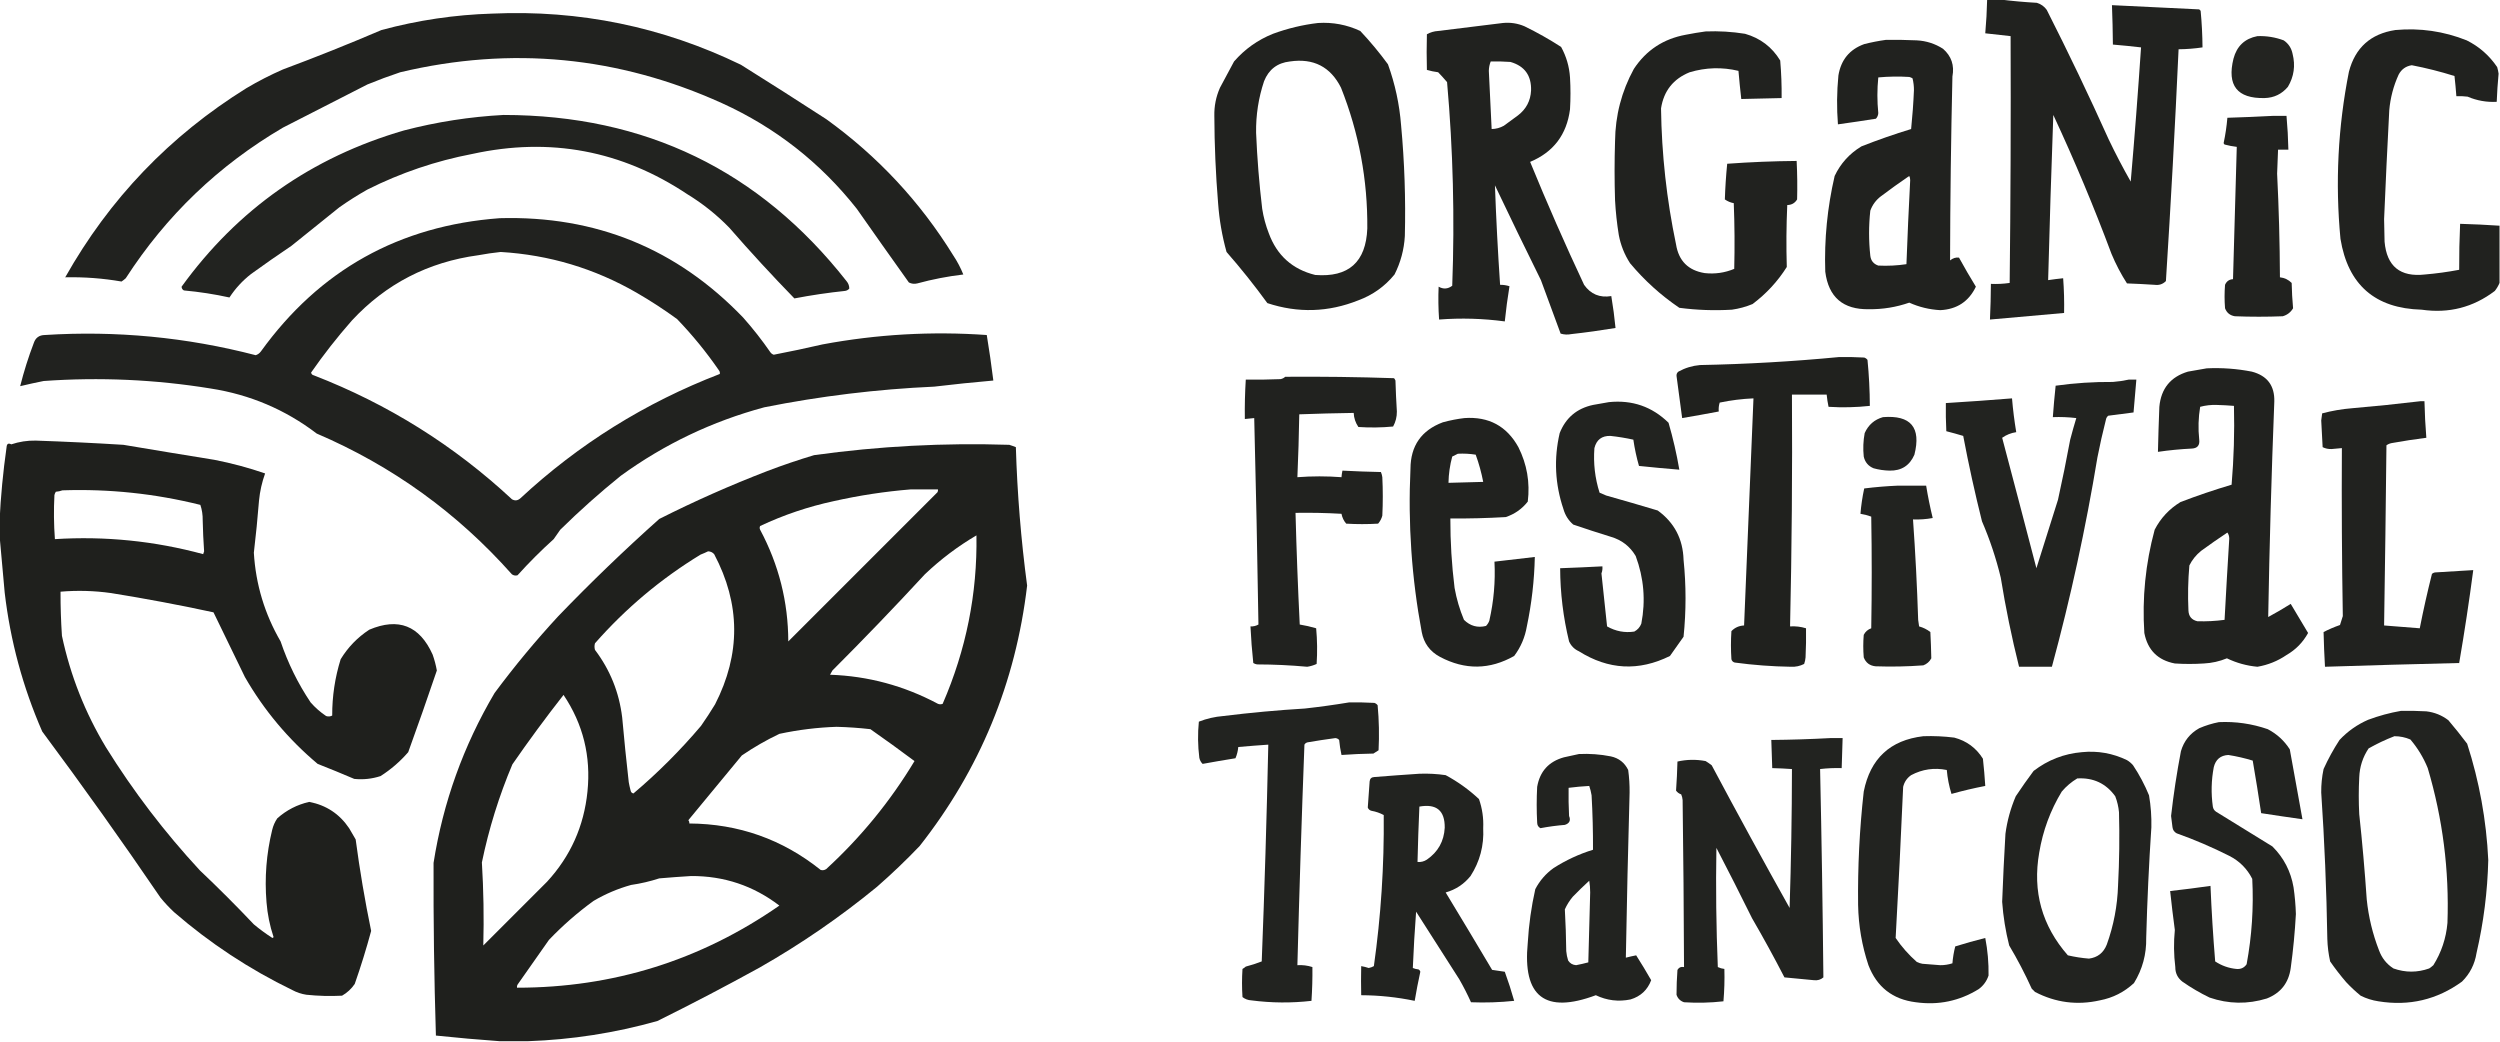
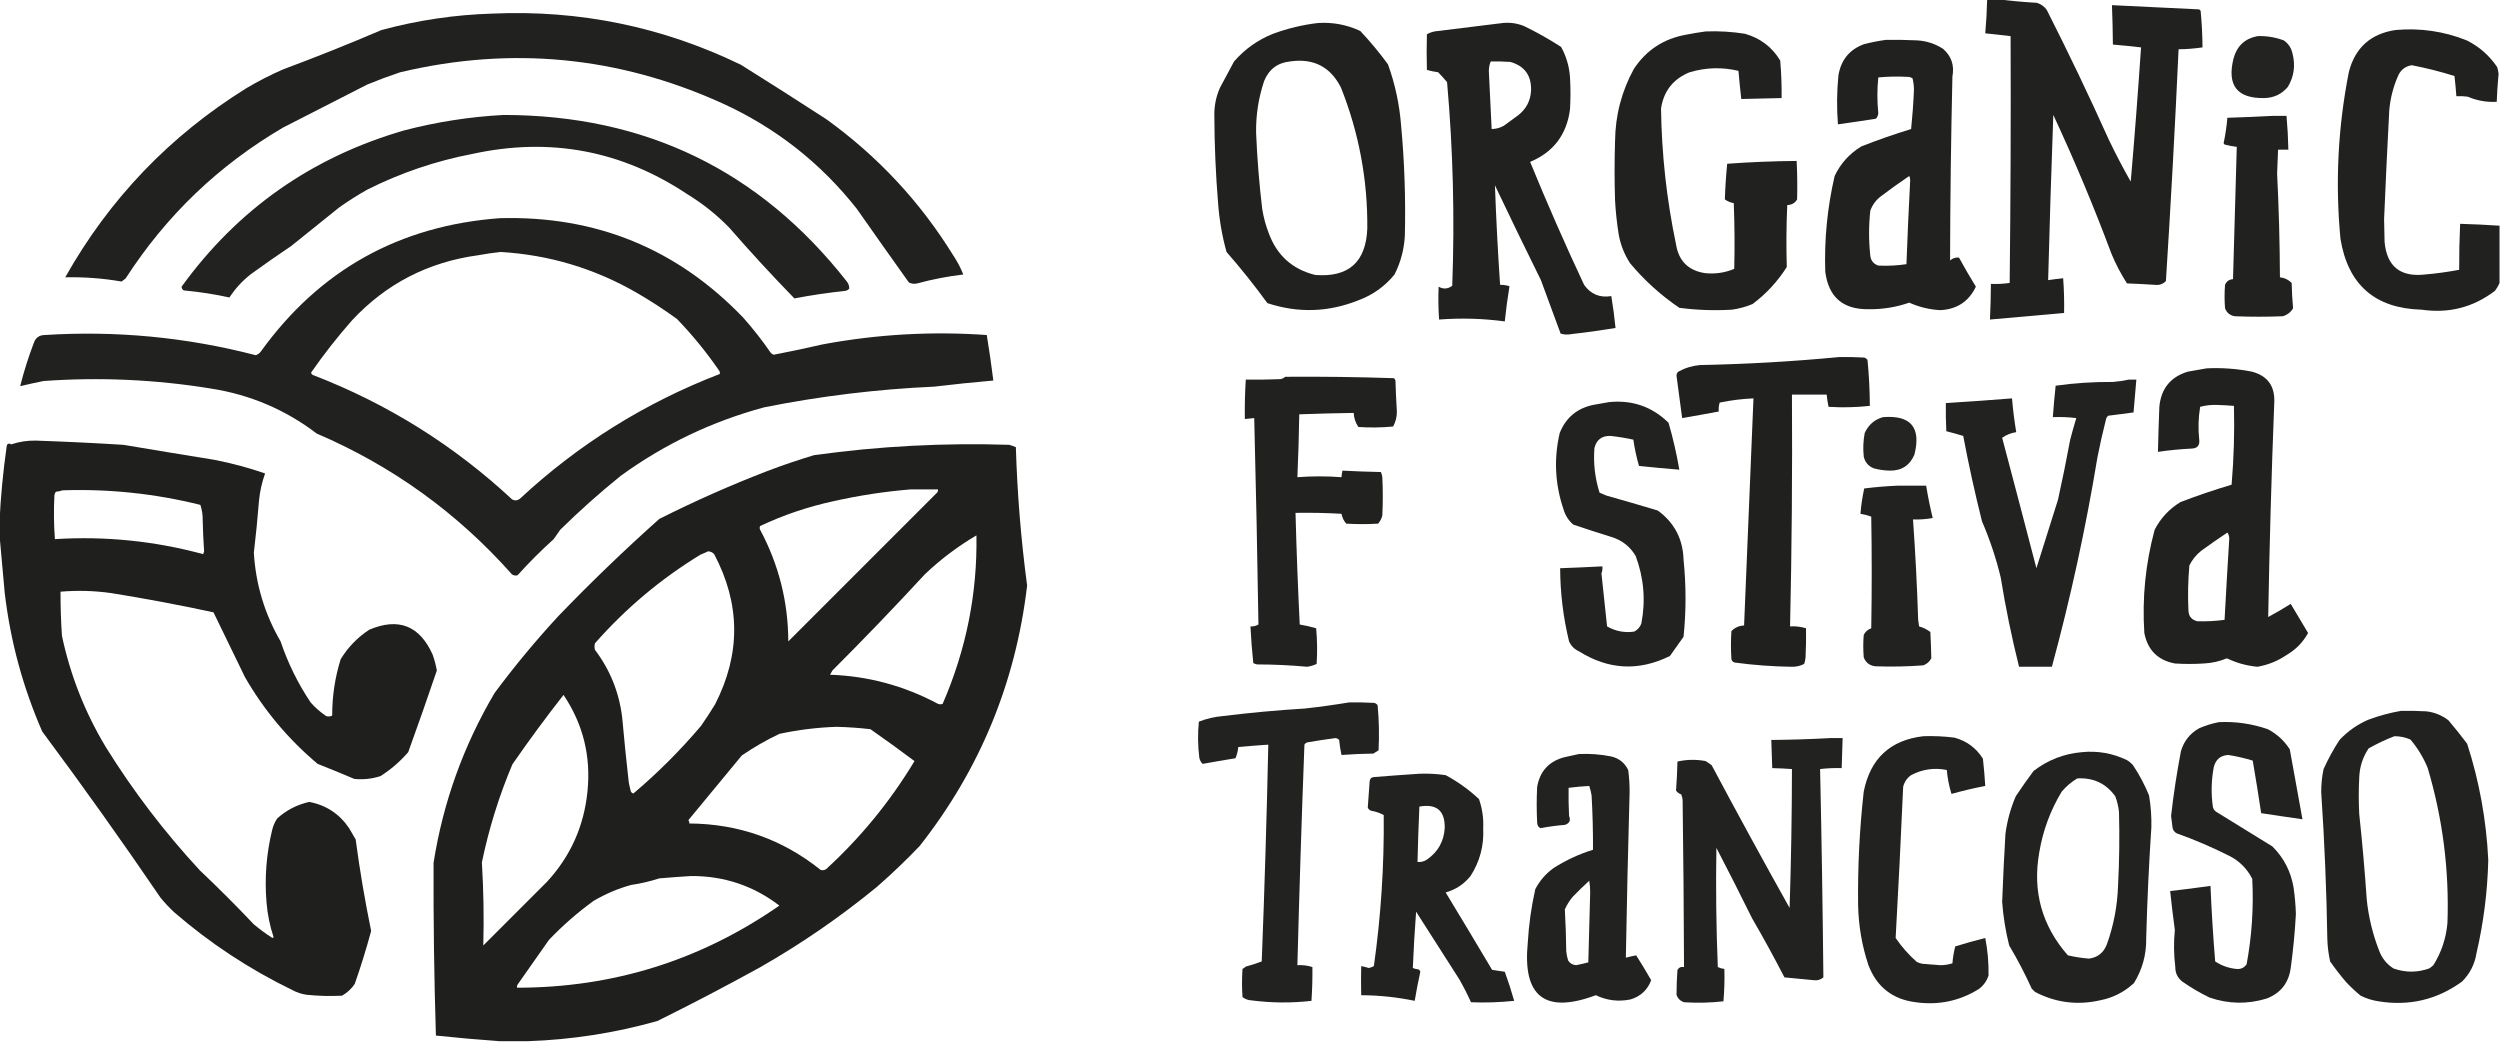
<svg xmlns="http://www.w3.org/2000/svg" version="1.1" width="2664px" height="1110px" style="shape-rendering:geometricPrecision; text-rendering:geometricPrecision; image-rendering:optimizeQuality; fill-rule:evenodd; clip-rule:evenodd">
  <g>
    <path style="opacity:0.974" fill="#1c1d1a" d="M 2117.5,-0.5 C 2122.17,-0.5 2126.83,-0.5 2131.5,-0.5C 2144.31,1.09 2157.31,2.257 2170.5,3C 2174.81,4.306 2178.31,6.806 2181,10.5C 2204.07,55.983 2226.07,101.983 2247,148.5C 2254.34,163.85 2262.17,178.85 2270.5,193.5C 2274.63,145.87 2278.29,98.203 2281.5,50.5C 2271.52,49.336 2261.52,48.336 2251.5,47.5C 2251.38,33.494 2251.05,19.494 2250.5,5.5C 2281.49,7.087 2312.49,8.587 2343.5,10C 2344,10.5 2344.5,11 2345,11.5C 2346.23,24.489 2346.9,37.489 2347,50.5C 2338.6,51.749 2330.1,52.416 2321.5,52.5C 2317.74,134.882 2313.24,217.215 2308,299.5C 2304.73,302.813 2300.73,304.147 2296,303.5C 2286.17,302.855 2276.34,302.355 2266.5,302C 2260.09,292.021 2254.59,281.521 2250,270.5C 2231.28,220.354 2210.62,171.021 2188,122.5C 2185.87,181.157 2184.04,239.824 2182.5,298.5C 2187.82,297.704 2193.15,297.037 2198.5,296.5C 2199.42,308.803 2199.75,321.136 2199.5,333.5C 2173.17,335.899 2146.84,338.233 2120.5,340.5C 2121.11,327.842 2121.44,315.176 2121.5,302.5C 2128.23,302.795 2134.89,302.462 2141.5,301.5C 2142.5,213.836 2142.83,126.169 2142.5,38.5C 2133.49,37.566 2124.49,36.566 2115.5,35.5C 2116.56,23.526 2117.23,11.526 2117.5,-0.5 Z" />
  </g>
  <g>
    <path style="opacity:0.975" fill="#1c1d1a" d="M 524.5,14.5 C 617.499,10.336 705.832,28.503 789.5,69C 820.003,88.084 850.336,107.417 880.5,127C 935.385,166.548 980.551,215.048 1016,272.5C 1020.21,278.853 1023.71,285.52 1026.5,292.5C 1009.94,294.445 993.609,297.611 977.5,302C 974.366,302.79 971.366,302.457 968.5,301C 949.877,274.921 931.377,248.754 913,222.5C 874.252,173.419 826.419,135.919 769.5,110C 658.958,59.951 544.625,48.951 426.5,77C 414.679,80.94 403.012,85.273 391.5,90C 361.5,105.333 331.5,120.667 301.5,136C 232.994,176.17 177.161,229.67 134,296.5C 132.59,297.787 131.09,298.954 129.5,300C 109.688,296.561 89.688,295.061 69.5,295.5C 116.587,211.911 180.92,144.744 262.5,94C 275.062,86.552 288.062,79.885 301.5,74C 336.838,60.831 371.838,46.831 406.5,32C 445.308,21.528 484.641,15.695 524.5,14.5 Z" />
  </g>
  <g>
    <path style="opacity:0.974" fill="#1c1d1a" d="M 1404.5,24.5 C 1420.26,23.509 1435.26,26.343 1449.5,33C 1460.09,44.25 1469.92,56.083 1479,68.5C 1486.6,89.512 1491.27,111.179 1493,133.5C 1496.65,172.759 1497.98,212.092 1497,251.5C 1496.18,265.96 1492.51,279.627 1486,292.5C 1475.68,305.153 1462.84,314.32 1447.5,320C 1415.51,332.79 1383.18,333.79 1350.5,323C 1336.84,304.195 1322.34,286.028 1307,268.5C 1302.27,251.472 1299.27,234.139 1298,216.5C 1295.45,185.541 1294.12,154.541 1294,123.5C 1293.78,113.017 1295.78,103.017 1300,93.5C 1305,84.167 1310,74.833 1315,65.5C 1326.42,52.365 1340.25,42.532 1356.5,36C 1372.18,30.246 1388.18,26.413 1404.5,24.5 Z M 1374.5,65.5 C 1399.63,61.812 1417.8,71.145 1429,93.5C 1448.11,141.701 1457.44,191.701 1457,243.5C 1455.58,279.277 1437.08,295.777 1401.5,293C 1377.16,286.993 1360.66,272.16 1352,248.5C 1348.73,240.085 1346.4,231.419 1345,222.5C 1341.79,195.589 1339.62,168.589 1338.5,141.5C 1338.22,122.659 1341.05,104.326 1347,86.5C 1352,73.993 1361.17,66.993 1374.5,65.5 Z" />
  </g>
  <g>
    <path style="opacity:0.976" fill="#1c1d1a" d="M 1601.5,24.5 C 1609.5,23.708 1617.17,24.875 1624.5,28C 1637.99,34.574 1650.99,41.907 1663.5,50C 1669.07,60.105 1672.24,70.938 1673,82.5C 1673.67,93.833 1673.67,105.167 1673,116.5C 1669.52,143.458 1655.35,162.124 1630.5,172.5C 1648.57,216.636 1667.73,260.302 1688,303.5C 1695.08,313.529 1704.74,317.529 1717,315.5C 1718.9,326.782 1720.4,338.115 1721.5,349.5C 1705.9,352.085 1690.24,354.252 1674.5,356C 1670.58,356.793 1666.74,356.626 1663,355.5C 1656,336.511 1649,317.511 1642,298.5C 1625.41,264.987 1609.08,231.32 1593,197.5C 1594.28,232.855 1596.11,268.188 1598.5,303.5C 1601.91,303.457 1605.24,303.957 1608.5,305C 1606.47,317.412 1604.8,329.912 1603.5,342.5C 1580.25,339.371 1556.92,338.705 1533.5,340.5C 1532.68,328.841 1532.51,317.174 1533,305.5C 1538,308.347 1542.83,308.014 1547.5,304.5C 1550.22,232.043 1548.39,159.709 1542,87.5C 1538.95,83.906 1535.78,80.406 1532.5,77C 1528.42,76.47 1524.42,75.637 1520.5,74.5C 1520.15,61.802 1520.15,49.135 1520.5,36.5C 1524.23,34.423 1528.23,33.257 1532.5,33C 1555.66,30.23 1578.66,27.397 1601.5,24.5 Z M 1588.5,65.5 C 1595.51,65.334 1602.51,65.5 1609.5,66C 1624.67,70.355 1632,80.522 1631.5,96.5C 1630.95,107.437 1626.28,116.271 1617.5,123C 1612.5,126.667 1607.5,130.333 1602.5,134C 1598.46,136.26 1594.13,137.427 1589.5,137.5C 1588.44,116.844 1587.44,96.178 1586.5,75.5C 1586.59,71.902 1587.26,68.569 1588.5,65.5 Z" />
  </g>
  <g>
    <path style="opacity:0.975" fill="#1c1d1a" d="M 2663.5,240.5 C 2663.5,260.833 2663.5,281.167 2663.5,301.5C 2662.25,304.484 2660.59,307.318 2658.5,310C 2635.46,327.55 2609.46,334.216 2580.5,330C 2530.83,328.662 2502,303.495 2494,254.5C 2488.32,194.725 2491.32,135.392 2503,76.5C 2509.66,50.846 2526.16,36.012 2552.5,32C 2578.72,29.604 2604.06,33.27 2628.5,43C 2641.81,49.636 2652.64,59.136 2661,71.5C 2661.66,73.8 2662.16,76.133 2662.5,78.5C 2661.56,88.481 2660.89,98.481 2660.5,108.5C 2649.75,109.064 2639.42,107.231 2629.5,103C 2625.51,102.501 2621.51,102.334 2617.5,102.5C 2616.97,95.276 2616.3,88.11 2615.5,81C 2600.55,76.305 2585.39,72.472 2570,69.5C 2563.68,70.484 2559.01,73.817 2556,79.5C 2550.48,91.566 2547.15,104.233 2546,117.5C 2543.95,156.155 2542.12,194.822 2540.5,233.5C 2540.67,241.5 2540.83,249.5 2541,257.5C 2543.31,283.797 2557.64,295.464 2584,292.5C 2596.21,291.457 2608.38,289.79 2620.5,287.5C 2620.43,271.166 2620.76,254.832 2621.5,238.5C 2635.51,238.893 2649.51,239.56 2663.5,240.5 Z" />
  </g>
  <g>
    <path style="opacity:0.975" fill="#1c1d1a" d="M 1817.5,33.5 C 1831.6,32.936 1845.6,33.77 1859.5,36C 1875.8,40.643 1888.3,50.143 1897,64.5C 1898.14,77.81 1898.64,91.143 1898.5,104.5C 1884.17,104.864 1869.83,105.197 1855.5,105.5C 1854.35,95.516 1853.35,85.516 1852.5,75.5C 1835.07,71.358 1817.74,71.858 1800.5,77C 1783.05,84.055 1772.89,96.889 1770,115.5C 1770.64,164.319 1775.98,212.652 1786,260.5C 1788.85,278.013 1799.01,288.18 1816.5,291C 1827.41,292.217 1837.91,290.717 1848,286.5C 1848.58,263.161 1848.42,239.827 1847.5,216.5C 1844.06,215.866 1840.9,214.533 1838,212.5C 1838.4,199.829 1839.24,187.163 1840.5,174.5C 1865.11,172.701 1889.78,171.701 1914.5,171.5C 1915.19,185.163 1915.36,198.83 1915,212.5C 1912.67,216.417 1909.17,218.417 1904.5,218.5C 1903.51,240.503 1903.35,262.503 1904,284.5C 1894.3,299.874 1882.13,313.041 1867.5,324C 1860.43,326.935 1853.1,328.935 1845.5,330C 1826.75,331.109 1808.08,330.443 1789.5,328C 1769.86,314.698 1752.36,298.865 1737,280.5C 1731.05,271.308 1727.05,261.308 1725,250.5C 1723.01,238.239 1721.67,225.905 1721,213.5C 1720.33,192.5 1720.33,171.5 1721,150.5C 1721.27,123.096 1727.93,97.429 1741,73.5C 1754.17,53.481 1772.67,41.315 1796.5,37C 1803.61,35.593 1810.61,34.426 1817.5,33.5 Z" />
  </g>
  <g>
    <path style="opacity:0.966" fill="#1c1d1a" d="M 2405.5,38.5 C 2415.18,38.147 2424.51,39.647 2433.5,43C 2438.63,46.475 2441.79,51.309 2443,57.5C 2446.12,69.935 2444.45,81.601 2438,92.5C 2431.5,100.249 2423.17,104.249 2413,104.5C 2383.94,105.082 2372.94,91.082 2380,62.5C 2383.57,49.088 2392.07,41.088 2405.5,38.5 Z" />
  </g>
  <g>
    <path style="opacity:0.976" fill="#1c1d1a" d="M 2009.5,42.5 C 2020.51,42.334 2031.51,42.5 2042.5,43C 2052.67,43.539 2062,46.539 2070.5,52C 2079.42,59.806 2082.75,69.639 2080.5,81.5C 2078.98,146.829 2078.15,212.162 2078,277.5C 2080.93,275.088 2084.09,274.088 2087.5,274.5C 2093.25,284.997 2099.25,295.33 2105.5,305.5C 2097.93,321.303 2085.26,329.636 2067.5,330.5C 2055.94,329.858 2044.94,327.191 2034.5,322.5C 2020.62,327.341 2006.29,329.674 1991.5,329.5C 1963.95,329.997 1948.45,316.663 1945,289.5C 1943.88,255.115 1947.21,221.115 1955,187.5C 1961.34,174.156 1970.84,163.656 1983.5,156C 2000.91,149.139 2018.58,142.973 2036.5,137.5C 2037.92,123.701 2038.92,109.868 2039.5,96C 2039.51,91.764 2039.01,87.597 2038,83.5C 2036.93,82.809 2035.77,82.309 2034.5,82C 2023.48,81.316 2012.48,81.482 2001.5,82.5C 2000.24,95.167 2000.24,107.834 2001.5,120.5C 2001.38,122.791 2000.54,124.791 1999,126.5C 1985.57,128.626 1972.07,130.626 1958.5,132.5C 1957.14,115.147 1957.31,97.814 1959,80.5C 1961.69,63.827 1970.86,52.66 1986.5,47C 1994.22,45.05 2001.89,43.55 2009.5,42.5 Z M 2034.5,187.5 C 2035.16,188.793 2035.49,190.293 2035.5,192C 2033.93,221.823 2032.6,251.656 2031.5,281.5C 2021.55,282.995 2011.55,283.495 2001.5,283C 1996.45,281.283 1993.62,277.783 1993,272.5C 1991.26,256.514 1991.26,240.514 1993,224.5C 1995.26,218.228 1999.1,213.061 2004.5,209C 2014.39,201.566 2024.39,194.4 2034.5,187.5 Z" />
  </g>
  <g>
    <path style="opacity:0.971" fill="#1c1d1a" d="M 536.5,122.5 C 687.52,122.601 809.353,181.601 902,299.5C 904.01,301.871 905.01,304.537 905,307.5C 903.829,308.893 902.329,309.727 900.5,310C 882.326,311.904 864.326,314.571 846.5,318C 822.597,293.434 799.43,268.267 777,242.5C 763.608,228.766 748.775,216.932 732.5,207C 662.414,160.318 586.081,145.985 503.5,164C 464.371,171.487 427.037,184.154 391.5,202C 381.162,207.834 371.162,214.167 361.5,221C 344.5,234.667 327.5,248.333 310.5,262C 295.992,271.754 281.659,281.754 267.5,292C 258.417,299.081 250.75,307.414 244.5,317C 228.554,313.482 212.387,310.982 196,309.5C 194.413,308.663 193.58,307.33 193.5,305.5C 253.204,223.028 332.204,167.528 430.5,139C 465.422,129.9 500.755,124.4 536.5,122.5 Z" />
  </g>
  <g>
    <path style="opacity:0.975" fill="#1c1d1a" d="M 2421.5,123.5 C 2426.5,123.5 2431.5,123.5 2436.5,123.5C 2437.58,135.471 2438.25,147.471 2438.5,159.5C 2434.83,159.5 2431.17,159.5 2427.5,159.5C 2427.19,167.998 2426.86,176.498 2426.5,185C 2428.33,221.802 2429.33,258.635 2429.5,295.5C 2434.38,296.024 2438.55,298.024 2442,301.5C 2442.19,310.548 2442.69,319.548 2443.5,328.5C 2441,332.76 2437.33,335.594 2432.5,337C 2415.5,337.667 2398.5,337.667 2381.5,337C 2376.32,336.169 2372.82,333.336 2371,328.5C 2370.33,320.167 2370.33,311.833 2371,303.5C 2372.61,299.724 2375.44,297.724 2379.5,297.5C 2380.83,250.5 2382.17,203.5 2383.5,156.5C 2379.12,155.99 2374.78,155.157 2370.5,154C 2370.04,153.586 2369.71,153.086 2369.5,152.5C 2371.39,143.591 2372.73,134.591 2373.5,125.5C 2389.66,125.007 2405.66,124.34 2421.5,123.5 Z" />
  </g>
  <g>
    <path style="opacity:0.976" fill="#1c1d1a" d="M 532.5,232.5 C 634.947,229.665 721.447,264.999 792,338.5C 802.43,350.26 812.096,362.593 821,375.5C 821.903,376.701 823.069,377.535 824.5,378C 841.832,374.67 859.165,371.003 876.5,367C 934.408,356.184 992.741,352.851 1051.5,357C 1054.15,373.064 1056.49,389.23 1058.5,405.5C 1037.47,407.336 1016.47,409.503 995.5,412C 934.629,414.743 874.296,422.076 814.5,434C 758.867,448.986 707.867,473.32 661.5,507C 639.107,525.054 617.607,544.22 597,564.5C 594.667,567.833 592.333,571.167 590,574.5C 576.5,586.667 563.667,599.5 551.5,613C 549.365,613.635 547.365,613.301 545.5,612C 487.321,546.481 417.988,496.481 337.5,462C 304.055,436.504 266.388,420.504 224.5,414C 165.451,404.401 106.118,401.734 46.5,406C 38.117,407.679 29.784,409.513 21.5,411.5C 25.42,395.905 30.253,380.572 36,365.5C 37.85,359.984 41.683,357.15 47.5,357C 123.651,352.148 198.651,359.315 272.5,378.5C 274.753,377.747 276.587,376.414 278,374.5C 340.561,287.791 425.395,240.457 532.5,232.5 Z M 533.5,268.5 C 585.251,271.584 633.585,286.084 678.5,312C 693.345,320.587 707.679,329.92 721.5,340C 737.847,357.005 752.68,375.172 766,394.5C 766.982,395.759 767.315,397.092 767,398.5C 687.438,429.17 616.604,473.337 554.5,531C 551.652,533.521 548.652,533.854 545.5,532C 483.855,474.648 413.522,430.648 334.5,400C 332.82,399.653 331.82,398.653 331.5,397C 344.899,377.737 359.399,359.237 375,341.5C 411.341,302.41 456.174,279.243 509.5,272C 517.602,270.501 525.602,269.334 533.5,268.5 Z" />
  </g>
  <g>
    <path style="opacity:0.978" fill="#1c1d1a" d="M 1959.5,380.5 C 1968.51,380.334 1977.51,380.5 1986.5,381C 1987.93,381.465 1989.1,382.299 1990,383.5C 1991.61,399.735 1992.44,416.068 1992.5,432.5C 1977.86,434.095 1963.19,434.429 1948.5,433.5C 1947.59,429.212 1946.92,424.879 1946.5,420.5C 1934.17,420.5 1921.83,420.5 1909.5,420.5C 1910,502.848 1909.33,585.182 1907.5,667.5C 1913.34,667.124 1919,667.79 1924.5,669.5C 1924.67,679.839 1924.5,690.172 1924,700.5C 1923.81,702.9 1923.31,705.234 1922.5,707.5C 1918.1,709.744 1913.43,710.744 1908.5,710.5C 1888.4,710.194 1868.4,708.694 1848.5,706C 1846.67,705.5 1845.5,704.333 1845,702.5C 1844.33,692.5 1844.33,682.5 1845,672.5C 1848.71,668.731 1853.21,666.731 1858.5,666.5C 1861.92,585.837 1865.25,505.17 1868.5,424.5C 1856.38,425.019 1844.38,426.519 1832.5,429C 1831.55,432.057 1831.22,435.223 1831.5,438.5C 1818.52,440.962 1805.52,443.296 1792.5,445.5C 1790.58,430.502 1788.58,415.502 1786.5,400.5C 1786.39,398.626 1787.06,397.126 1788.5,396C 1795.67,392.055 1803.34,389.722 1811.5,389C 1861.1,388.031 1910.43,385.197 1959.5,380.5 Z" />
  </g>
  <g>
    <path style="opacity:0.976" fill="#1c1d1a" d="M 2351.5,392.5 C 2367.66,391.738 2383.66,392.905 2399.5,396C 2415.99,400.31 2423.99,410.976 2423.5,428C 2420.5,504.487 2418.33,580.987 2417,657.5C 2425.16,653.086 2433.16,648.419 2441,643.5C 2447.17,653.833 2453.33,664.167 2459.5,674.5C 2454.03,684.475 2446.36,692.308 2436.5,698C 2427.09,704.415 2416.76,708.581 2405.5,710.5C 2394.07,709.451 2383.23,706.451 2373,701.5C 2365.16,704.735 2356.99,706.568 2348.5,707C 2338.17,707.667 2327.83,707.667 2317.5,707C 2299.36,703.531 2288.53,692.698 2285,674.5C 2282.57,637.268 2286.24,600.602 2296,564.5C 2302.4,552.101 2311.57,542.267 2323.5,535C 2341.44,528.14 2359.61,521.974 2378,516.5C 2380.37,488.508 2381.2,460.508 2380.5,432.5C 2374.35,431.994 2368.18,431.661 2362,431.5C 2356.04,431.303 2350.2,431.97 2344.5,433.5C 2342.56,445.108 2342.23,456.774 2343.5,468.5C 2344.21,474.566 2341.54,477.733 2335.5,478C 2323.42,478.582 2311.42,479.749 2299.5,481.5C 2299.86,465.498 2300.36,449.498 2301,433.5C 2302.81,414.042 2312.97,401.542 2331.5,396C 2338.29,394.703 2344.96,393.536 2351.5,392.5 Z M 2373.5,567.5 C 2374.8,569.223 2375.47,571.39 2375.5,574C 2373.7,602.83 2372.04,631.663 2370.5,660.5C 2360.87,661.797 2351.2,662.297 2341.5,662C 2335.4,660.57 2332.24,656.737 2332,650.5C 2331.25,634.478 2331.58,618.478 2333,602.5C 2336,596.488 2340.17,591.322 2345.5,587C 2354.74,580.247 2364.07,573.747 2373.5,567.5 Z" />
  </g>
  <g>
    <path style="opacity:0.975" fill="#1c1d1a" d="M 1369.5,401.5 C 1408.18,401.193 1446.85,401.693 1485.5,403C 1486.13,403.75 1486.63,404.584 1487,405.5C 1487.32,416.51 1487.82,427.51 1488.5,438.5C 1488.56,444.201 1487.23,449.534 1484.5,454.5C 1472.18,455.666 1459.85,455.833 1447.5,455C 1444.39,450.457 1442.73,445.457 1442.5,440C 1423.17,440.287 1403.84,440.787 1384.5,441.5C 1384.13,463.863 1383.47,486.196 1382.5,508.5C 1398.17,507.304 1413.84,507.304 1429.5,508.5C 1429.67,506.139 1430.01,503.806 1430.5,501.5C 1444.15,502.219 1457.82,502.719 1471.5,503C 1472.25,504.734 1472.75,506.567 1473,508.5C 1473.67,522.167 1473.67,535.833 1473,549.5C 1472.15,552.698 1470.65,555.531 1468.5,558C 1457.17,558.667 1445.83,558.667 1434.5,558C 1431.89,554.938 1430.22,551.438 1429.5,547.5C 1413.19,546.56 1396.86,546.227 1380.5,546.5C 1381.54,586.183 1383.04,625.849 1385,665.5C 1390.89,666.456 1396.73,667.789 1402.5,669.5C 1403.67,682.154 1403.83,694.82 1403,707.5C 1399.83,708.96 1396.5,709.96 1393,710.5C 1375.22,708.871 1357.38,708.038 1339.5,708C 1338.06,707.781 1336.73,707.281 1335.5,706.5C 1334.12,693.552 1333.12,680.552 1332.5,667.5C 1335.55,667.658 1338.38,666.991 1341,665.5C 1339.87,592.165 1338.37,518.832 1336.5,445.5C 1333.17,445.833 1329.83,446.167 1326.5,446.5C 1326.3,432.48 1326.63,418.48 1327.5,404.5C 1339.84,404.667 1352.17,404.5 1364.5,404C 1366.49,403.626 1368.16,402.793 1369.5,401.5 Z" />
  </g>
  <g>
    <path style="opacity:0.971" fill="#1c1d1a" d="M 2268.5,404.5 C 2271.17,404.5 2273.83,404.5 2276.5,404.5C 2275.57,416.173 2274.57,427.84 2273.5,439.5C 2264.5,440.583 2255.5,441.75 2246.5,443C 2245.11,444.171 2244.27,445.671 2244,447.5C 2240.62,460.747 2237.62,474.081 2235,487.5C 2222.6,562.677 2206.43,637.011 2186.5,710.5C 2174.83,710.5 2163.17,710.5 2151.5,710.5C 2143.66,679.131 2137.16,647.464 2132,615.5C 2127.04,594.923 2120.38,574.923 2112,555.5C 2104.44,525.365 2097.77,495.032 2092,464.5C 2086.03,462.707 2080.03,461.04 2074,459.5C 2073.5,449.506 2073.33,439.506 2073.5,429.5C 2097.07,428.073 2120.57,426.407 2144,424.5C 2145.01,436.574 2146.51,448.574 2148.5,460.5C 2142.95,461.344 2137.95,463.344 2133.5,466.5C 2145.77,512.811 2157.94,559.144 2170,605.5C 2177.67,581.167 2185.33,556.833 2193,532.5C 2197.72,511.246 2202.05,489.913 2206,468.5C 2208.01,460.783 2210.18,453.116 2212.5,445.5C 2204.19,444.502 2195.86,444.169 2187.5,444.5C 2188.3,433.272 2189.3,422.105 2190.5,411C 2210.73,408.165 2231.06,406.831 2251.5,407C 2257.37,406.557 2263.03,405.724 2268.5,404.5 Z" />
  </g>
  <g>
-     <path style="opacity:0.974" fill="#1c1d1a" d="M 2579.5,427.5 C 2580.83,427.5 2582.17,427.5 2583.5,427.5C 2583.79,440.536 2584.45,453.536 2585.5,466.5C 2573.46,468.006 2561.46,469.839 2549.5,472C 2547.11,472.303 2544.94,473.137 2543,474.5C 2542.34,538.51 2541.5,602.51 2540.5,666.5C 2553.17,667.5 2565.83,668.5 2578.5,669.5C 2582.32,650.057 2586.66,630.724 2591.5,611.5C 2592.38,610.749 2593.38,610.249 2594.5,610C 2608.17,609.114 2621.84,608.281 2635.5,607.5C 2631.15,640.601 2626.15,673.601 2620.5,706.5C 2572.82,707.63 2525.16,708.963 2477.5,710.5C 2476.78,698.156 2476.28,685.823 2476,673.5C 2481.64,670.596 2487.48,668.096 2493.5,666C 2494.57,662.88 2495.57,659.713 2496.5,656.5C 2495.5,596.875 2495.17,537.208 2495.5,477.5C 2491.85,477.888 2488.18,478.221 2484.5,478.5C 2481.13,478.626 2477.96,477.96 2475,476.5C 2474.59,466.995 2474.09,457.495 2473.5,448C 2473.83,445.5 2474.17,443 2474.5,440.5C 2484.96,437.696 2495.62,435.862 2506.5,435C 2531.03,432.901 2555.36,430.401 2579.5,427.5 Z" />
-   </g>
+     </g>
  <g>
    <path style="opacity:0.971" fill="#1c1d1a" d="M 1714.5,428.5 C 1739.28,425.971 1760.45,433.305 1778,450.5C 1782.78,466.945 1786.61,483.612 1789.5,500.5C 1775.13,499.331 1760.8,497.997 1746.5,496.5C 1743.86,487.308 1741.86,477.975 1740.5,468.5C 1732.42,466.717 1724.25,465.384 1716,464.5C 1706.87,464.29 1701.21,468.623 1699,477.5C 1697.77,493.73 1699.6,509.563 1704.5,525C 1706.83,526 1709.17,527 1711.5,528C 1729.88,533.178 1748.21,538.511 1766.5,544C 1784.19,556.879 1793.36,574.379 1794,596.5C 1796.8,623.863 1796.8,651.197 1794,678.5C 1789.17,685.333 1784.33,692.167 1779.5,699C 1746.3,715.463 1713.97,713.796 1682.5,694C 1677.67,691.833 1674.17,688.333 1672,683.5C 1665.78,657.885 1662.61,631.885 1662.5,605.5C 1677.51,604.958 1692.51,604.291 1707.5,603.5C 1707.77,606.119 1707.44,608.619 1706.5,611C 1708.47,629.794 1710.47,648.627 1712.5,667.5C 1721.66,672.713 1731.32,674.546 1741.5,673C 1745.06,671.108 1747.56,668.275 1749,664.5C 1753.73,640.023 1751.73,616.023 1743,592.5C 1736.91,582.195 1728.07,575.362 1716.5,572C 1703.1,567.868 1689.77,563.535 1676.5,559C 1671.39,554.642 1667.89,549.142 1666,542.5C 1657,515.843 1655.67,488.843 1662,461.5C 1668.47,445.198 1680.3,435.198 1697.5,431.5C 1703.3,430.421 1708.96,429.421 1714.5,428.5 Z" />
  </g>
  <g>
    <path style="opacity:0.961" fill="#1c1d1a" d="M 2006.5,444.5 C 2036.18,442.154 2047.34,455.487 2040,484.5C 2034.99,496.09 2026.16,501.757 2013.5,501.5C 2007.72,501.365 2002.05,500.532 1996.5,499C 1990.84,496.668 1987.34,492.501 1986,486.5C 1985.13,478.103 1985.46,469.77 1987,461.5C 1990.94,452.721 1997.44,447.054 2006.5,444.5 Z" />
  </g>
  <g>
-     <path style="opacity:0.974" fill="#1c1d1a" d="M 1560.5,445.5 C 1586.4,443.697 1605.57,454.03 1618,476.5C 1627.16,494.792 1630.49,514.126 1628,534.5C 1621.87,542.324 1614.04,547.824 1604.5,551C 1584.85,552.131 1565.18,552.631 1545.5,552.5C 1545.44,577.269 1546.94,601.936 1550,626.5C 1552.09,638.215 1555.43,649.548 1560,660.5C 1566.67,667.079 1574.5,669.246 1583.5,667C 1585.04,665.421 1586.21,663.587 1587,661.5C 1591.75,640.774 1593.58,619.774 1592.5,598.5C 1606.82,596.739 1621.16,595.073 1635.5,593.5C 1634.97,618.43 1632.13,643.096 1627,667.5C 1625.01,679.165 1620.51,689.665 1613.5,699C 1587.45,713.754 1561.12,714.087 1534.5,700C 1523.75,694.26 1517.25,685.426 1515,673.5C 1504.25,615.967 1500.25,557.967 1503,499.5C 1503.13,475.046 1514.63,458.546 1537.5,450C 1545.2,447.893 1552.86,446.393 1560.5,445.5 Z M 1553.5,483.5 C 1559.87,483.17 1566.2,483.504 1572.5,484.5C 1575.95,493.96 1578.61,503.626 1580.5,513.5C 1568.17,513.868 1555.83,514.202 1543.5,514.5C 1543.69,504.977 1545.02,495.644 1547.5,486.5C 1549.6,485.481 1551.6,484.481 1553.5,483.5 Z" />
-   </g>
+     </g>
  <g>
    <path style="opacity:0.981" fill="#1c1d1a" d="M -0.5,570.5 C -0.5,565.5 -0.5,560.5 -0.5,555.5C 0.755,529.204 3.255,502.871 7,476.5C 7.256,472.889 8.922,471.889 12,473.5C 20.428,470.677 29.095,469.343 38,469.5C 69.19,470.564 100.356,472.064 131.5,474C 163.816,479.442 196.149,484.775 228.5,490C 246.901,493.599 264.901,498.432 282.5,504.5C 279.125,513.872 276.958,523.538 276,533.5C 274.524,552.041 272.691,570.541 270.5,589C 272.523,622.736 282.023,654.236 299,683.5C 306.817,706.648 317.484,728.314 331,748.5C 335.907,754.078 341.407,758.911 347.5,763C 349.769,763.758 351.936,763.591 354,762.5C 353.924,742.03 356.924,722.03 363,702.5C 370.787,689.713 380.954,679.213 393.5,671C 424.638,657.824 447.138,666.657 461,697.5C 462.972,703.055 464.472,708.721 465.5,714.5C 455.633,743.602 445.466,772.602 435,801.5C 426.372,811.466 416.539,819.966 405.5,827C 396.368,829.967 387.035,830.967 377.5,830C 364.581,824.471 351.581,819.138 338.5,814C 307.141,787.654 281.307,756.821 261,721.5C 249.726,698.486 238.559,675.486 227.5,652.5C 191.36,644.705 155.026,637.872 118.5,632C 100.543,629.46 82.543,628.96 64.5,630.5C 64.453,646.183 64.953,661.85 66,677.5C 74.991,719.807 90.658,759.474 113,796.5C 142.115,843.296 175.449,886.962 213,927.5C 232.736,946.182 251.903,965.349 270.5,985C 276.552,990.053 282.885,994.719 289.5,999C 290.332,999.688 290.998,999.521 291.5,998.5C 287.497,986.483 284.997,974.15 284,961.5C 281.84,935.476 283.84,909.809 290,884.5C 291.068,879.95 292.902,875.783 295.5,872C 305.307,863.263 316.64,857.43 329.5,854.5C 347.552,857.942 361.718,867.275 372,882.5C 374.333,886.5 376.667,890.5 379,894.5C 383.339,927.197 388.839,959.697 395.5,992C 390.366,1011.03 384.533,1029.87 378,1048.5C 374.454,1053.71 369.954,1057.88 364.5,1061C 351.811,1061.65 339.144,1061.32 326.5,1060C 321.227,1059.2 316.227,1057.53 311.5,1055C 265.731,1032.8 223.731,1005.13 185.5,972C 180.3,967.135 175.467,961.968 171,956.5C 130.228,896.621 88.228,837.621 45,779.5C 24.342,732.186 11.009,682.853 5,631.5C 3.064,611.023 1.231,590.69 -0.5,570.5 Z M 66.5,522.5 C 116.232,520.822 165.232,525.989 213.5,538C 215.259,543.208 216.093,548.708 216,554.5C 216.234,565.519 216.734,576.519 217.5,587.5C 217.167,588.5 216.833,589.5 216.5,590.5C 164.672,576.46 112.005,571.126 58.5,574.5C 57.349,558.878 57.182,543.211 58,527.5C 58.309,526.234 58.809,525.067 59.5,524C 62.036,523.814 64.369,523.314 66.5,522.5 Z" />
  </g>
  <g>
    <path style="opacity:0.981" fill="#1c1d1a" d="M 562.5,1109.5 C 552.5,1109.5 542.5,1109.5 532.5,1109.5C 509.947,1107.89 487.28,1105.89 464.5,1103.5C 462.606,1042.19 461.773,980.853 462,919.5C 472.127,855.124 493.794,794.791 527,738.5C 548.158,710 570.825,682.667 595,656.5C 629.619,620.544 665.452,586.044 702.5,553C 739.948,534.112 778.281,517.112 817.5,502C 833.954,495.737 850.621,490.071 867.5,485C 936.511,475.425 1005.84,471.759 1075.5,474C 1077.87,474.735 1080.2,475.568 1082.5,476.5C 1083.98,525.871 1087.98,575.038 1094.5,624C 1082.28,727.563 1044.11,820.063 980,901.5C 965.492,916.674 950.326,931.174 934.5,945C 895.308,977.18 853.641,1005.85 809.5,1031C 773.639,1050.76 737.306,1069.76 700.5,1088C 655.244,1100.73 609.244,1107.89 562.5,1109.5 Z M 970.5,521.5 C 980.167,521.5 989.833,521.5 999.5,521.5C 999.649,522.552 999.483,523.552 999,524.5C 946,577.5 893,630.5 840,683.5C 839.894,641.409 829.894,601.742 810,564.5C 809.333,563.167 809.333,561.833 810,560.5C 835.081,548.695 861.248,539.862 888.5,534C 915.689,527.903 943.023,523.736 970.5,521.5 Z M 1040.5,570.5 C 1041.51,632.563 1029.51,692.396 1004.5,750C 1002.83,750.667 1001.17,750.667 999.5,750C 963.36,730.719 925.027,720.385 884.5,719C 885.317,717.51 886.15,716.01 887,714.5C 920.506,680.993 953.34,646.827 985.5,612C 1002.32,595.997 1020.65,582.164 1040.5,570.5 Z M 754.5,587.5 C 757.099,587.549 759.266,588.549 761,590.5C 789.126,643.568 789.459,696.901 762,750.5C 757.249,758.337 752.249,766.004 747,773.5C 724.988,799.512 700.988,823.512 675,845.5C 673.347,845.18 672.347,844.18 672,842.5C 671.206,839.529 670.539,836.529 670,833.5C 667.391,810.529 665.058,787.529 663,764.5C 659.773,737.801 650.107,713.801 634,692.5C 633.333,690.167 633.333,687.833 634,685.5C 666.804,648.214 704.304,616.714 746.5,591C 749.309,589.907 751.976,588.74 754.5,587.5 Z M 600.5,740.5 C 621.353,771.579 629.853,805.913 626,843.5C 622.269,880.401 607.936,912.401 583,939.5C 560.333,962.167 537.667,984.833 515,1007.5C 515.779,977.986 515.279,948.486 513.5,919C 520.916,883.087 531.749,848.254 546,814.5C 563.444,789.27 581.61,764.604 600.5,740.5 Z M 891.5,774.5 C 903.538,774.806 915.538,775.639 927.5,777C 943.343,788.088 959.01,799.422 974.5,811C 948.781,853.739 917.448,892.072 880.5,926C 878.635,927.301 876.635,927.635 874.5,927C 833.691,894.339 787.024,877.839 734.5,877.5C 734.67,876.178 734.337,875.011 733.5,874C 752.5,851 771.5,828 790.5,805C 803.256,796.29 816.589,788.623 830.5,782C 850.748,777.664 871.081,775.164 891.5,774.5 Z M 736.5,933.5 C 771.51,933.336 802.843,943.836 830.5,965C 746.541,1023.32 653.375,1052.48 551,1052.5C 550.685,1051.09 551.018,1049.76 552,1048.5C 563,1032.83 574,1017.17 585,1001.5C 599.649,986.176 615.483,972.342 632.5,960C 645.075,952.585 658.408,946.918 672.5,943C 682.721,941.52 692.721,939.187 702.5,936C 713.972,935.006 725.306,934.173 736.5,933.5 Z" />
  </g>
  <g>
    <path style="opacity:0.971" fill="#1c1d1a" d="M 2022.5,517.5 C 2032.5,517.5 2042.5,517.5 2052.5,517.5C 2054.39,529.116 2056.72,540.616 2059.5,552C 2052.56,553.288 2045.56,553.788 2038.5,553.5C 2041.03,589.115 2042.86,624.782 2044,660.5C 2044.33,662.833 2044.67,665.167 2045,667.5C 2049.39,668.696 2053.39,670.696 2057,673.5C 2057.48,682.862 2057.81,692.195 2058,701.5C 2056.11,705.058 2053.27,707.558 2049.5,709C 2032.51,710.27 2015.51,710.604 1998.5,710C 1992.34,709.347 1988.17,706.18 1986,700.5C 1985.33,692.5 1985.33,684.5 1986,676.5C 1987.75,673.08 1990.42,670.746 1994,669.5C 1994.67,629.833 1994.67,590.167 1994,550.5C 1990.28,549.112 1986.45,548.112 1982.5,547.5C 1983.24,538.386 1984.58,529.386 1986.5,520.5C 1998.58,518.997 2010.58,517.997 2022.5,517.5 Z" />
  </g>
  <g>
    <path style="opacity:0.972" fill="#1c1d1a" d="M 1437.5,748.5 C 1446.51,748.334 1455.51,748.5 1464.5,749C 1465.93,749.465 1467.1,750.299 1468,751.5C 1469.49,767.472 1469.82,783.472 1469,799.5C 1467.17,800.667 1465.33,801.833 1463.5,803C 1452.12,803.188 1440.79,803.688 1429.5,804.5C 1428.34,799.223 1427.51,793.889 1427,788.5C 1425.99,787.342 1424.66,786.675 1423,786.5C 1413.14,787.814 1403.3,789.314 1393.5,791C 1391.94,791.318 1390.77,792.151 1390,793.5C 1387.03,871.813 1384.53,950.146 1382.5,1028.5C 1388,1028.15 1393.34,1028.82 1398.5,1030.5C 1398.64,1042.52 1398.31,1054.52 1397.5,1066.5C 1376.24,1068.95 1354.9,1068.78 1333.5,1066C 1329.92,1065.81 1326.76,1064.64 1324,1062.5C 1323.33,1052.5 1323.33,1042.5 1324,1032.5C 1325.25,1031.79 1326.42,1030.96 1327.5,1030C 1333.28,1028.48 1338.95,1026.65 1344.5,1024.5C 1347.5,947.522 1349.83,870.522 1351.5,793.5C 1340.83,794.222 1330.16,795.056 1319.5,796C 1319.13,800.238 1318.13,804.238 1316.5,808C 1304.74,809.887 1293.08,811.887 1281.5,814C 1279.68,812.2 1278.52,810.034 1278,807.5C 1276.39,794.621 1276.22,781.788 1277.5,769C 1285.85,765.729 1294.52,763.729 1303.5,763C 1332.42,759.426 1361.42,756.759 1390.5,755C 1406.37,753.232 1422.04,751.065 1437.5,748.5 Z" />
  </g>
  <g>
    <path style="opacity:0.972" fill="#1c1d1a" d="M 2558.5,757.5 C 2567.51,757.334 2576.51,757.5 2585.5,758C 2594.25,759.026 2602.09,762.192 2609,767.5C 2615.91,775.651 2622.57,783.984 2629,792.5C 2641.99,832.8 2649.49,874.133 2651.5,916.5C 2650.7,949.933 2646.53,982.933 2639,1015.5C 2637.12,1027.42 2631.96,1037.59 2623.5,1046C 2596.89,1065.3 2567.23,1072.3 2534.5,1067C 2527.84,1066 2521.51,1064 2515.5,1061C 2510.03,1056.53 2504.87,1051.7 2500,1046.5C 2493.95,1039.45 2488.28,1032.12 2483,1024.5C 2481.24,1016.6 2480.24,1008.6 2480,1000.5C 2479.15,948.446 2476.98,896.446 2473.5,844.5C 2473.42,836.067 2474.25,827.734 2476,819.5C 2480.9,808.685 2486.57,798.352 2493,788.5C 2501.68,779.243 2511.84,772.076 2523.5,767C 2534.99,762.713 2546.66,759.546 2558.5,757.5 Z M 2551.5,784.5 C 2557.44,784.513 2563.1,785.679 2568.5,788C 2576.29,797.134 2582.45,807.301 2587,818.5C 2602.99,872.399 2609.99,927.399 2608,983.5C 2606.58,999.766 2601.58,1014.77 2593,1028.5C 2591.59,1029.79 2590.09,1030.95 2588.5,1032C 2575.84,1036.48 2563.17,1036.48 2550.5,1032C 2543.17,1027.33 2538.01,1020.83 2535,1012.5C 2528.25,995.096 2523.92,977.096 2522,958.5C 2519.93,928.116 2517.26,897.782 2514,867.5C 2513.33,854.5 2513.33,841.5 2514,828.5C 2514.42,817.152 2517.75,806.818 2524,797.5C 2532.91,792.46 2542.08,788.127 2551.5,784.5 Z" />
  </g>
  <g>
    <path style="opacity:0.969" fill="#1c1d1a" d="M 2364.5,769.5 C 2382.32,768.689 2399.65,771.189 2416.5,777C 2426.24,782.068 2434.07,789.234 2440,798.5C 2444.45,823.374 2448.95,848.208 2453.5,873C 2438.86,870.949 2424.19,868.783 2409.5,866.5C 2406.72,847.8 2403.72,829.134 2400.5,810.5C 2391.99,807.885 2383.32,805.885 2374.5,804.5C 2366.2,804.954 2361.04,809.287 2359,817.5C 2356.36,831.453 2356.03,845.453 2358,859.5C 2358.35,861.848 2359.51,863.681 2361.5,865C 2381.51,877.337 2401.51,889.67 2421.5,902C 2433.6,914.038 2441.1,928.538 2444,945.5C 2445.37,954.952 2446.21,964.452 2446.5,974C 2445.45,993.239 2443.62,1012.41 2441,1031.5C 2438.83,1047.36 2430.33,1058.19 2415.5,1064C 2395.05,1070.27 2374.71,1069.94 2354.5,1063C 2344.34,1058.09 2334.67,1052.42 2325.5,1046C 2320.45,1042.07 2317.95,1036.91 2318,1030.5C 2316.37,1017.34 2316.2,1004.18 2317.5,991C 2315.65,977.18 2313.98,963.347 2312.5,949.5C 2326.89,947.877 2341.23,946.044 2355.5,944C 2356.62,970.827 2358.29,997.66 2360.5,1024.5C 2367.35,1029.01 2374.85,1031.68 2383,1032.5C 2387.73,1032.97 2391.4,1031.3 2394,1027.5C 2399.58,997.42 2401.58,967.087 2400,936.5C 2394.53,925.692 2386.36,917.525 2375.5,912C 2357.33,902.831 2338.66,894.831 2319.5,888C 2316.89,886.622 2315.39,884.455 2315,881.5C 2314.5,877.5 2314,873.5 2313.5,869.5C 2316.12,846.361 2319.62,823.361 2324,800.5C 2327.14,789.687 2333.64,781.521 2343.5,776C 2350.38,773.038 2357.38,770.871 2364.5,769.5 Z" />
  </g>
  <g>
    <path style="opacity:0.97" fill="#1c1d1a" d="M 2049.5,784.5 C 2060.55,784.121 2071.55,784.621 2082.5,786C 2095.64,789.485 2105.81,796.985 2113,808.5C 2114.06,818.152 2114.9,827.819 2115.5,837.5C 2103.31,839.849 2091.31,842.682 2079.5,846C 2076.92,837.707 2075.26,829.207 2074.5,820.5C 2061.14,817.822 2048.47,819.656 2036.5,826C 2032.07,829.092 2029.24,833.259 2028,838.5C 2025.66,892.204 2023,945.871 2020,999.5C 2026.38,1008.89 2033.88,1017.39 2042.5,1025C 2044.39,1025.97 2046.39,1026.64 2048.5,1027C 2054.83,1027.56 2061.16,1028.06 2067.5,1028.5C 2071.95,1028.54 2076.28,1027.87 2080.5,1026.5C 2080.99,1020.4 2081.99,1014.4 2083.5,1008.5C 2094.08,1005.19 2104.74,1002.19 2115.5,999.5C 2118.06,1012.72 2119.22,1026.05 2119,1039.5C 2117.05,1045.45 2113.55,1050.29 2108.5,1054C 2087.93,1066.7 2065.6,1071.37 2041.5,1068C 2016.79,1064.96 1999.96,1051.79 1991,1028.5C 1984.1,1007.74 1980.43,986.41 1980,964.5C 1979.51,924.036 1981.51,883.703 1986,843.5C 1993,808.325 2014.17,788.659 2049.5,784.5 Z" />
  </g>
  <g>
    <path style="opacity:0.971" fill="#1c1d1a" d="M 1950.5,786.5 C 1954.83,786.5 1959.17,786.5 1963.5,786.5C 1963.09,797.164 1962.76,807.83 1962.5,818.5C 1954.79,818.269 1947.12,818.602 1939.5,819.5C 1941.1,893.498 1942.27,967.498 1943,1041.5C 1940.17,1043.96 1936.84,1044.96 1933,1044.5C 1922.5,1043.48 1912,1042.48 1901.5,1041.5C 1890.51,1020.18 1879.01,999.179 1867,978.5C 1854.59,953.344 1841.92,928.344 1829,903.5C 1828.28,945.847 1828.78,988.181 1830.5,1030.5C 1832.73,1031.58 1835.06,1032.24 1837.5,1032.5C 1837.82,1044.08 1837.49,1055.58 1836.5,1067C 1822.55,1068.58 1808.55,1068.91 1794.5,1068C 1790.45,1066.62 1787.78,1063.95 1786.5,1060C 1786.5,1051.17 1786.84,1042.34 1787.5,1033.5C 1789.03,1030.91 1791.36,1029.91 1794.5,1030.5C 1794.29,971.165 1793.79,911.831 1793,852.5C 1792.81,850.423 1792.31,848.423 1791.5,846.5C 1789.25,845.747 1787.41,844.414 1786,842.5C 1786.73,832.205 1787.23,821.872 1787.5,811.5C 1797.43,809.256 1807.43,809.089 1817.5,811C 1819.75,812.377 1821.92,813.877 1824,815.5C 1851.16,866.487 1878.83,917.154 1907,967.5C 1908.6,918.181 1909.44,868.848 1909.5,819.5C 1902.51,819.001 1895.51,818.668 1888.5,818.5C 1888.17,808.5 1887.83,798.5 1887.5,788.5C 1908.67,788.298 1929.67,787.631 1950.5,786.5 Z" />
  </g>
  <g>
    <path style="opacity:0.971" fill="#1c1d1a" d="M 2218.5,801.5 C 2235.34,799.833 2251.34,802.666 2266.5,810C 2268.96,811.458 2271.13,813.291 2273,815.5C 2279.7,825.564 2285.37,836.231 2290,847.5C 2291.93,858.746 2292.76,870.079 2292.5,881.5C 2289.89,920.791 2288.06,960.125 2287,999.5C 2287.34,1016.83 2283,1032.83 2274,1047.5C 2263.65,1057.17 2251.48,1063.34 2237.5,1066C 2213.38,1071.41 2190.38,1068.41 2168.5,1057C 2167.33,1055.83 2166.17,1054.67 2165,1053.5C 2157.84,1037.69 2149.84,1022.36 2141,1007.5C 2137.13,992.209 2134.63,976.709 2133.5,961C 2134.41,936.813 2135.58,912.646 2137,888.5C 2138.84,874.649 2142.51,861.316 2148,848.5C 2154.09,839.325 2160.42,830.325 2167,821.5C 2182.26,809.803 2199.43,803.137 2218.5,801.5 Z M 2213.5,829.5 C 2230.62,828.483 2244.12,834.816 2254,848.5C 2256.12,853.982 2257.45,859.649 2258,865.5C 2258.7,891.512 2258.37,917.512 2257,943.5C 2256.33,965.165 2252.33,986.165 2245,1006.5C 2241.53,1015.32 2235.2,1020.32 2226,1021.5C 2218.41,1020.89 2210.91,1019.73 2203.5,1018C 2175.89,986.476 2165.72,949.976 2173,908.5C 2176.88,885.197 2184.88,863.531 2197,843.5C 2201.76,837.902 2207.26,833.235 2213.5,829.5 Z" />
  </g>
  <g>
    <path style="opacity:0.972" fill="#1c1d1a" d="M 1682.5,803.5 C 1693.95,802.949 1705.29,803.782 1716.5,806C 1725.01,807.848 1731.18,812.682 1735,820.5C 1736.08,828.449 1736.58,836.449 1736.5,844.5C 1734.87,903.161 1733.53,961.828 1732.5,1020.5C 1736.22,1019.53 1739.89,1018.7 1743.5,1018C 1749.07,1026.73 1754.4,1035.56 1759.5,1044.5C 1755.57,1054.93 1748.24,1061.76 1737.5,1065C 1724.66,1067.64 1712.33,1066.14 1700.5,1060.5C 1646.44,1080.71 1622.27,1062.04 1628,1004.5C 1629.11,985.268 1631.78,966.268 1636,947.5C 1640.69,938.473 1647.19,930.973 1655.5,925C 1668.63,916.601 1682.63,910.101 1697.5,905.5C 1697.59,886.152 1697.09,866.819 1696,847.5C 1695.44,844.066 1694.61,840.733 1693.5,837.5C 1686.14,837.903 1678.8,838.57 1671.5,839.5C 1671.33,849.506 1671.5,859.506 1672,869.5C 1673.97,874.225 1672.47,877.392 1667.5,879C 1658.76,879.707 1650.1,880.873 1641.5,882.5C 1639.17,881.275 1638.01,879.275 1638,876.5C 1637.33,863.833 1637.33,851.167 1638,838.5C 1640.84,821.997 1650.34,811.497 1666.5,807C 1671.95,805.745 1677.29,804.578 1682.5,803.5 Z M 1693.5,938.5 C 1694.17,942.486 1694.5,946.653 1694.5,951C 1693.88,975.84 1693.21,1000.67 1692.5,1025.5C 1688.22,1026.65 1683.89,1027.65 1679.5,1028.5C 1675.77,1028.22 1672.94,1026.56 1671,1023.5C 1669.96,1020.25 1669.3,1016.91 1669,1013.5C 1668.82,998.592 1668.32,983.759 1667.5,969C 1669.7,964.111 1672.53,959.611 1676,955.5C 1681.73,949.603 1687.56,943.936 1693.5,938.5 Z" />
  </g>
  <g>
    <path style="opacity:0.971" fill="#1c1d1a" d="M 1512.5,824.5 C 1521.89,824.147 1531.22,824.647 1540.5,826C 1553.47,832.982 1565.31,841.482 1576,851.5C 1579.5,861.529 1581,871.863 1580.5,882.5C 1581.45,901.025 1576.95,918.025 1567,933.5C 1560.02,942.154 1551.18,947.987 1540.5,951C 1557.13,978.417 1573.63,1005.92 1590,1033.5C 1594.45,1034.14 1598.95,1034.81 1603.5,1035.5C 1607.24,1045.72 1610.57,1056.06 1613.5,1066.5C 1598.2,1068.11 1582.87,1068.61 1567.5,1068C 1563.73,1059.63 1559.57,1051.46 1555,1043.5C 1539.67,1019.5 1524.33,995.5 1509,971.5C 1507.5,991.451 1506.33,1011.45 1505.5,1031.5C 1507.42,1032.31 1509.42,1032.81 1511.5,1033C 1512.52,1033.52 1513.18,1034.35 1513.5,1035.5C 1511.24,1045.8 1509.24,1056.13 1507.5,1066.5C 1488.72,1062.59 1469.72,1060.59 1450.5,1060.5C 1450.26,1050.26 1450.26,1039.93 1450.5,1029.5C 1453.2,1029.96 1455.87,1030.62 1458.5,1031.5C 1460.46,1031.13 1462.29,1030.46 1464,1029.5C 1471.54,976.069 1475.04,922.403 1474.5,868.5C 1470.45,866.317 1466.12,864.817 1461.5,864C 1459.52,863.519 1458.19,862.353 1457.5,860.5C 1458.2,851.175 1458.86,841.841 1459.5,832.5C 1459.86,829.638 1461.53,828.138 1464.5,828C 1480.64,826.706 1496.64,825.539 1512.5,824.5 Z M 1512.5,859.5 C 1530.73,856.249 1539.73,863.749 1539.5,882C 1538.74,896.431 1532.41,907.765 1520.5,916C 1517.46,918.006 1514.13,918.84 1510.5,918.5C 1510.95,898.825 1511.62,879.158 1512.5,859.5 Z" />
  </g>
</svg>